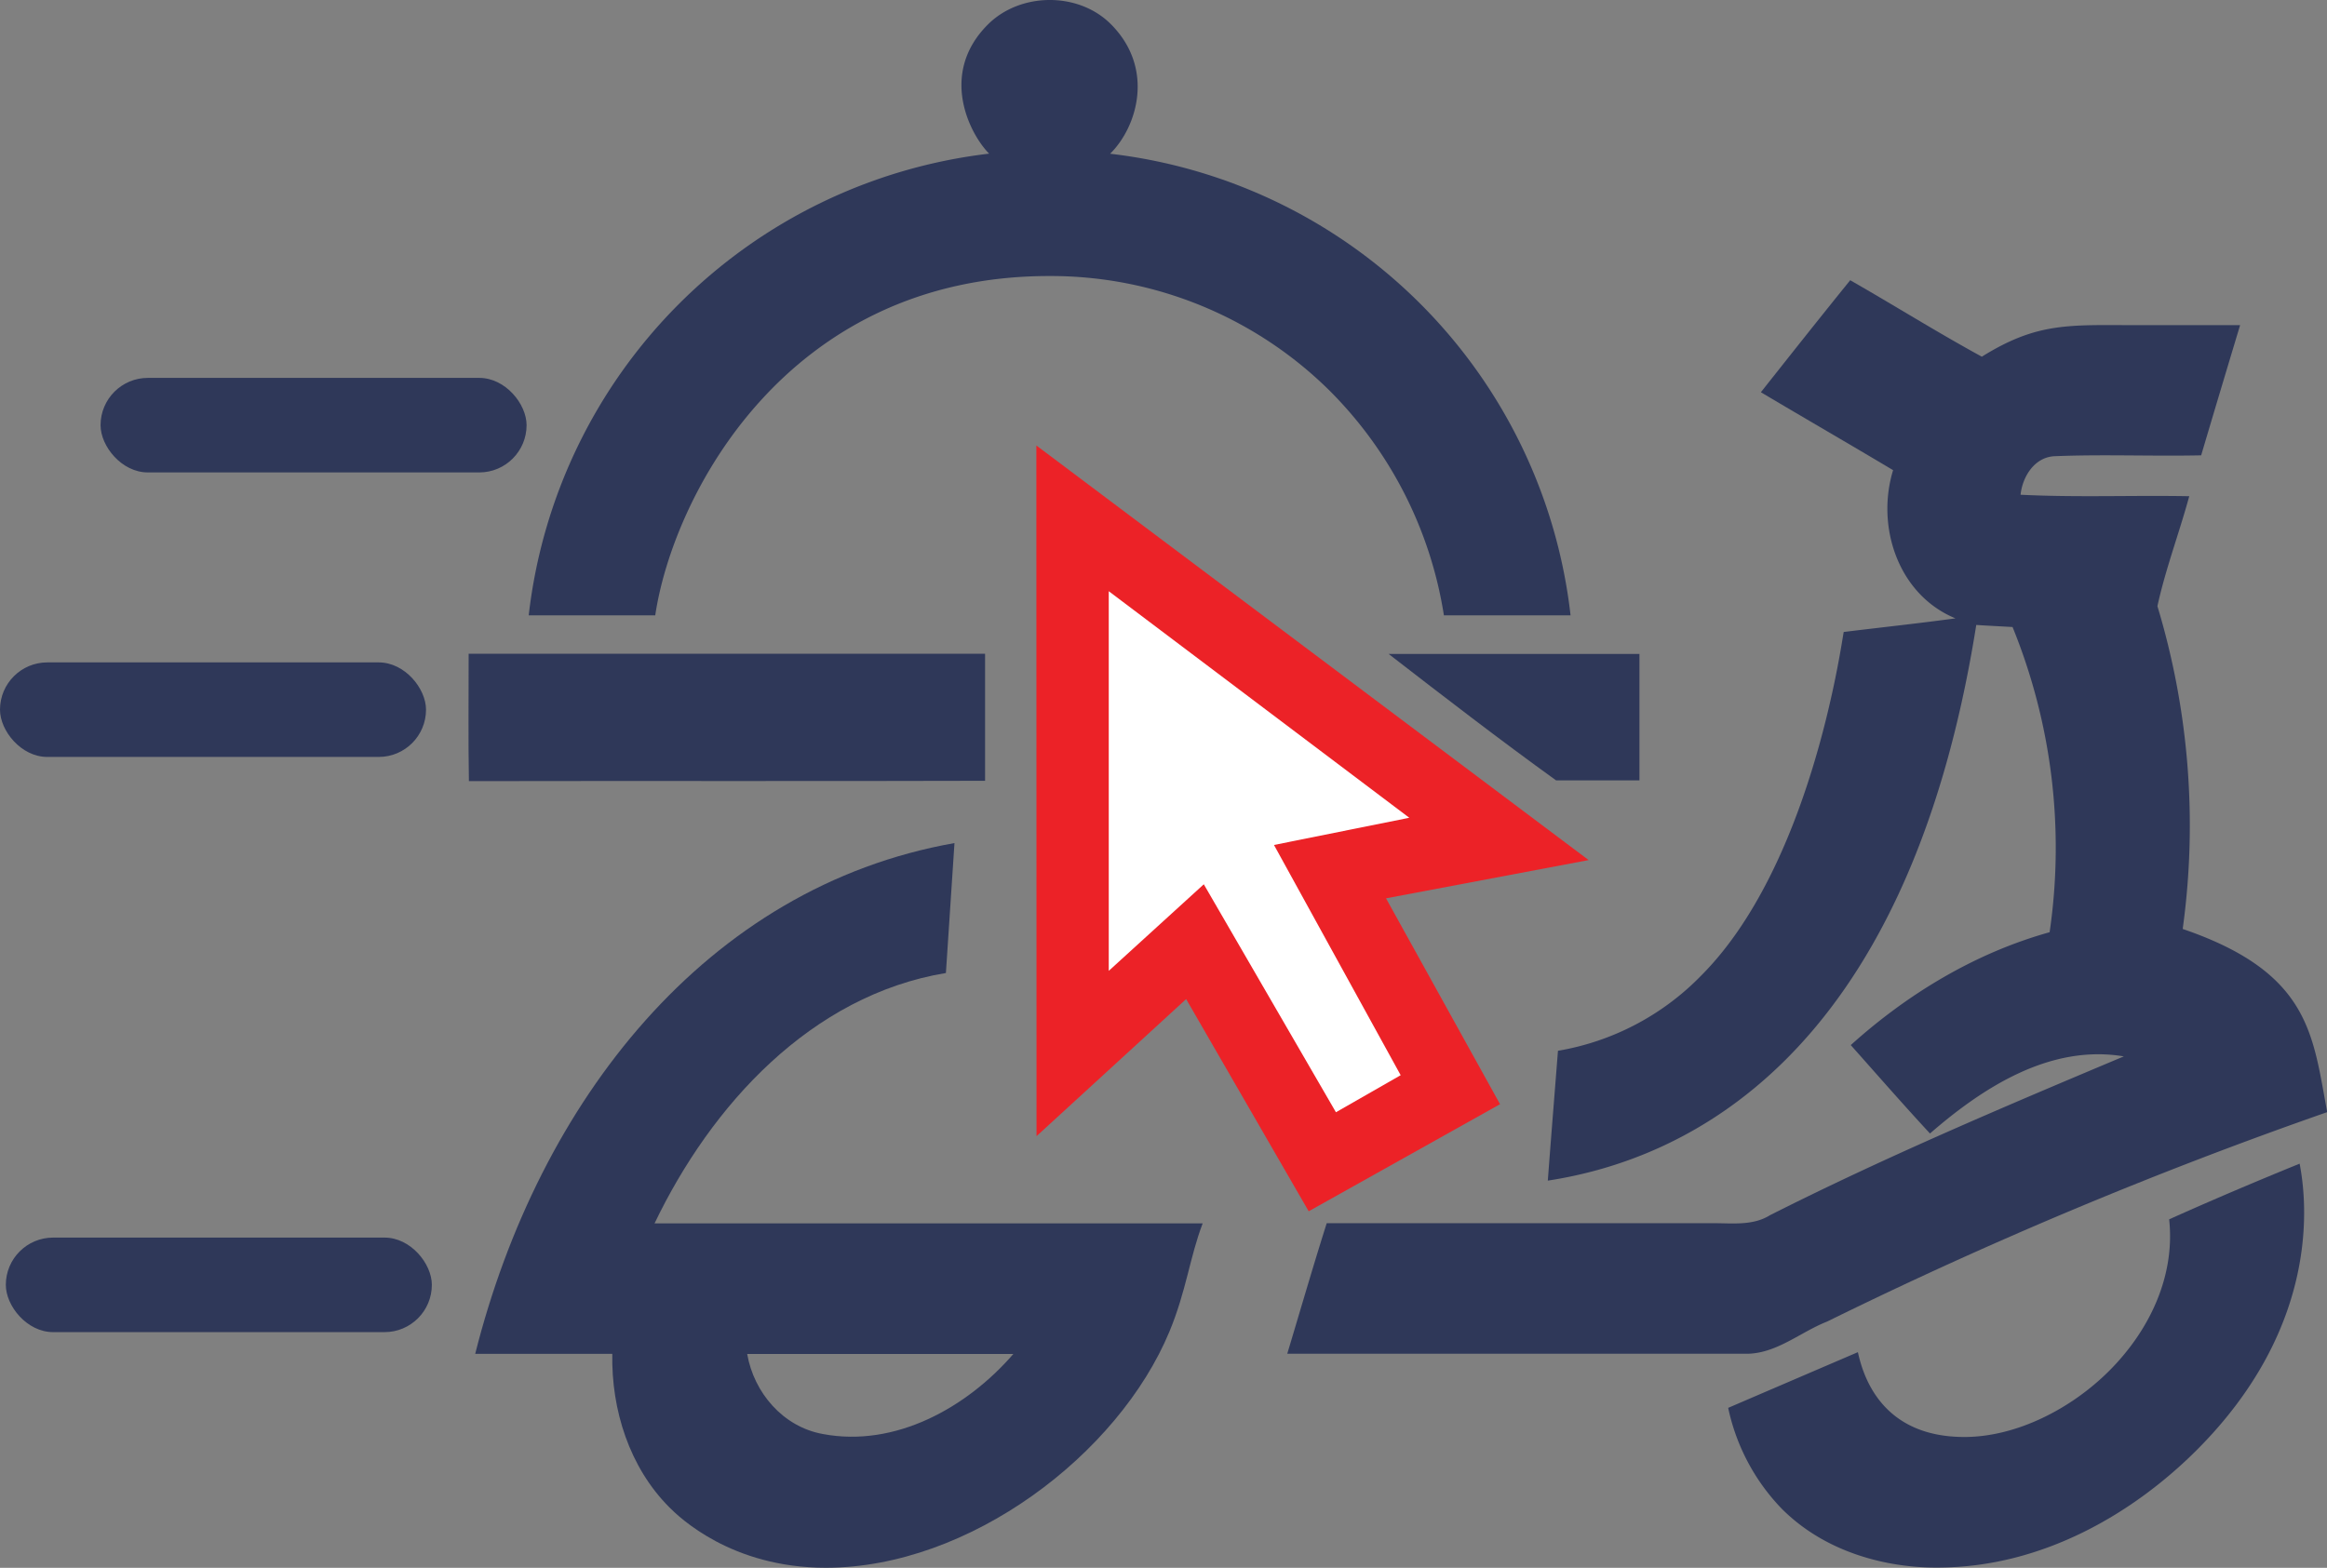
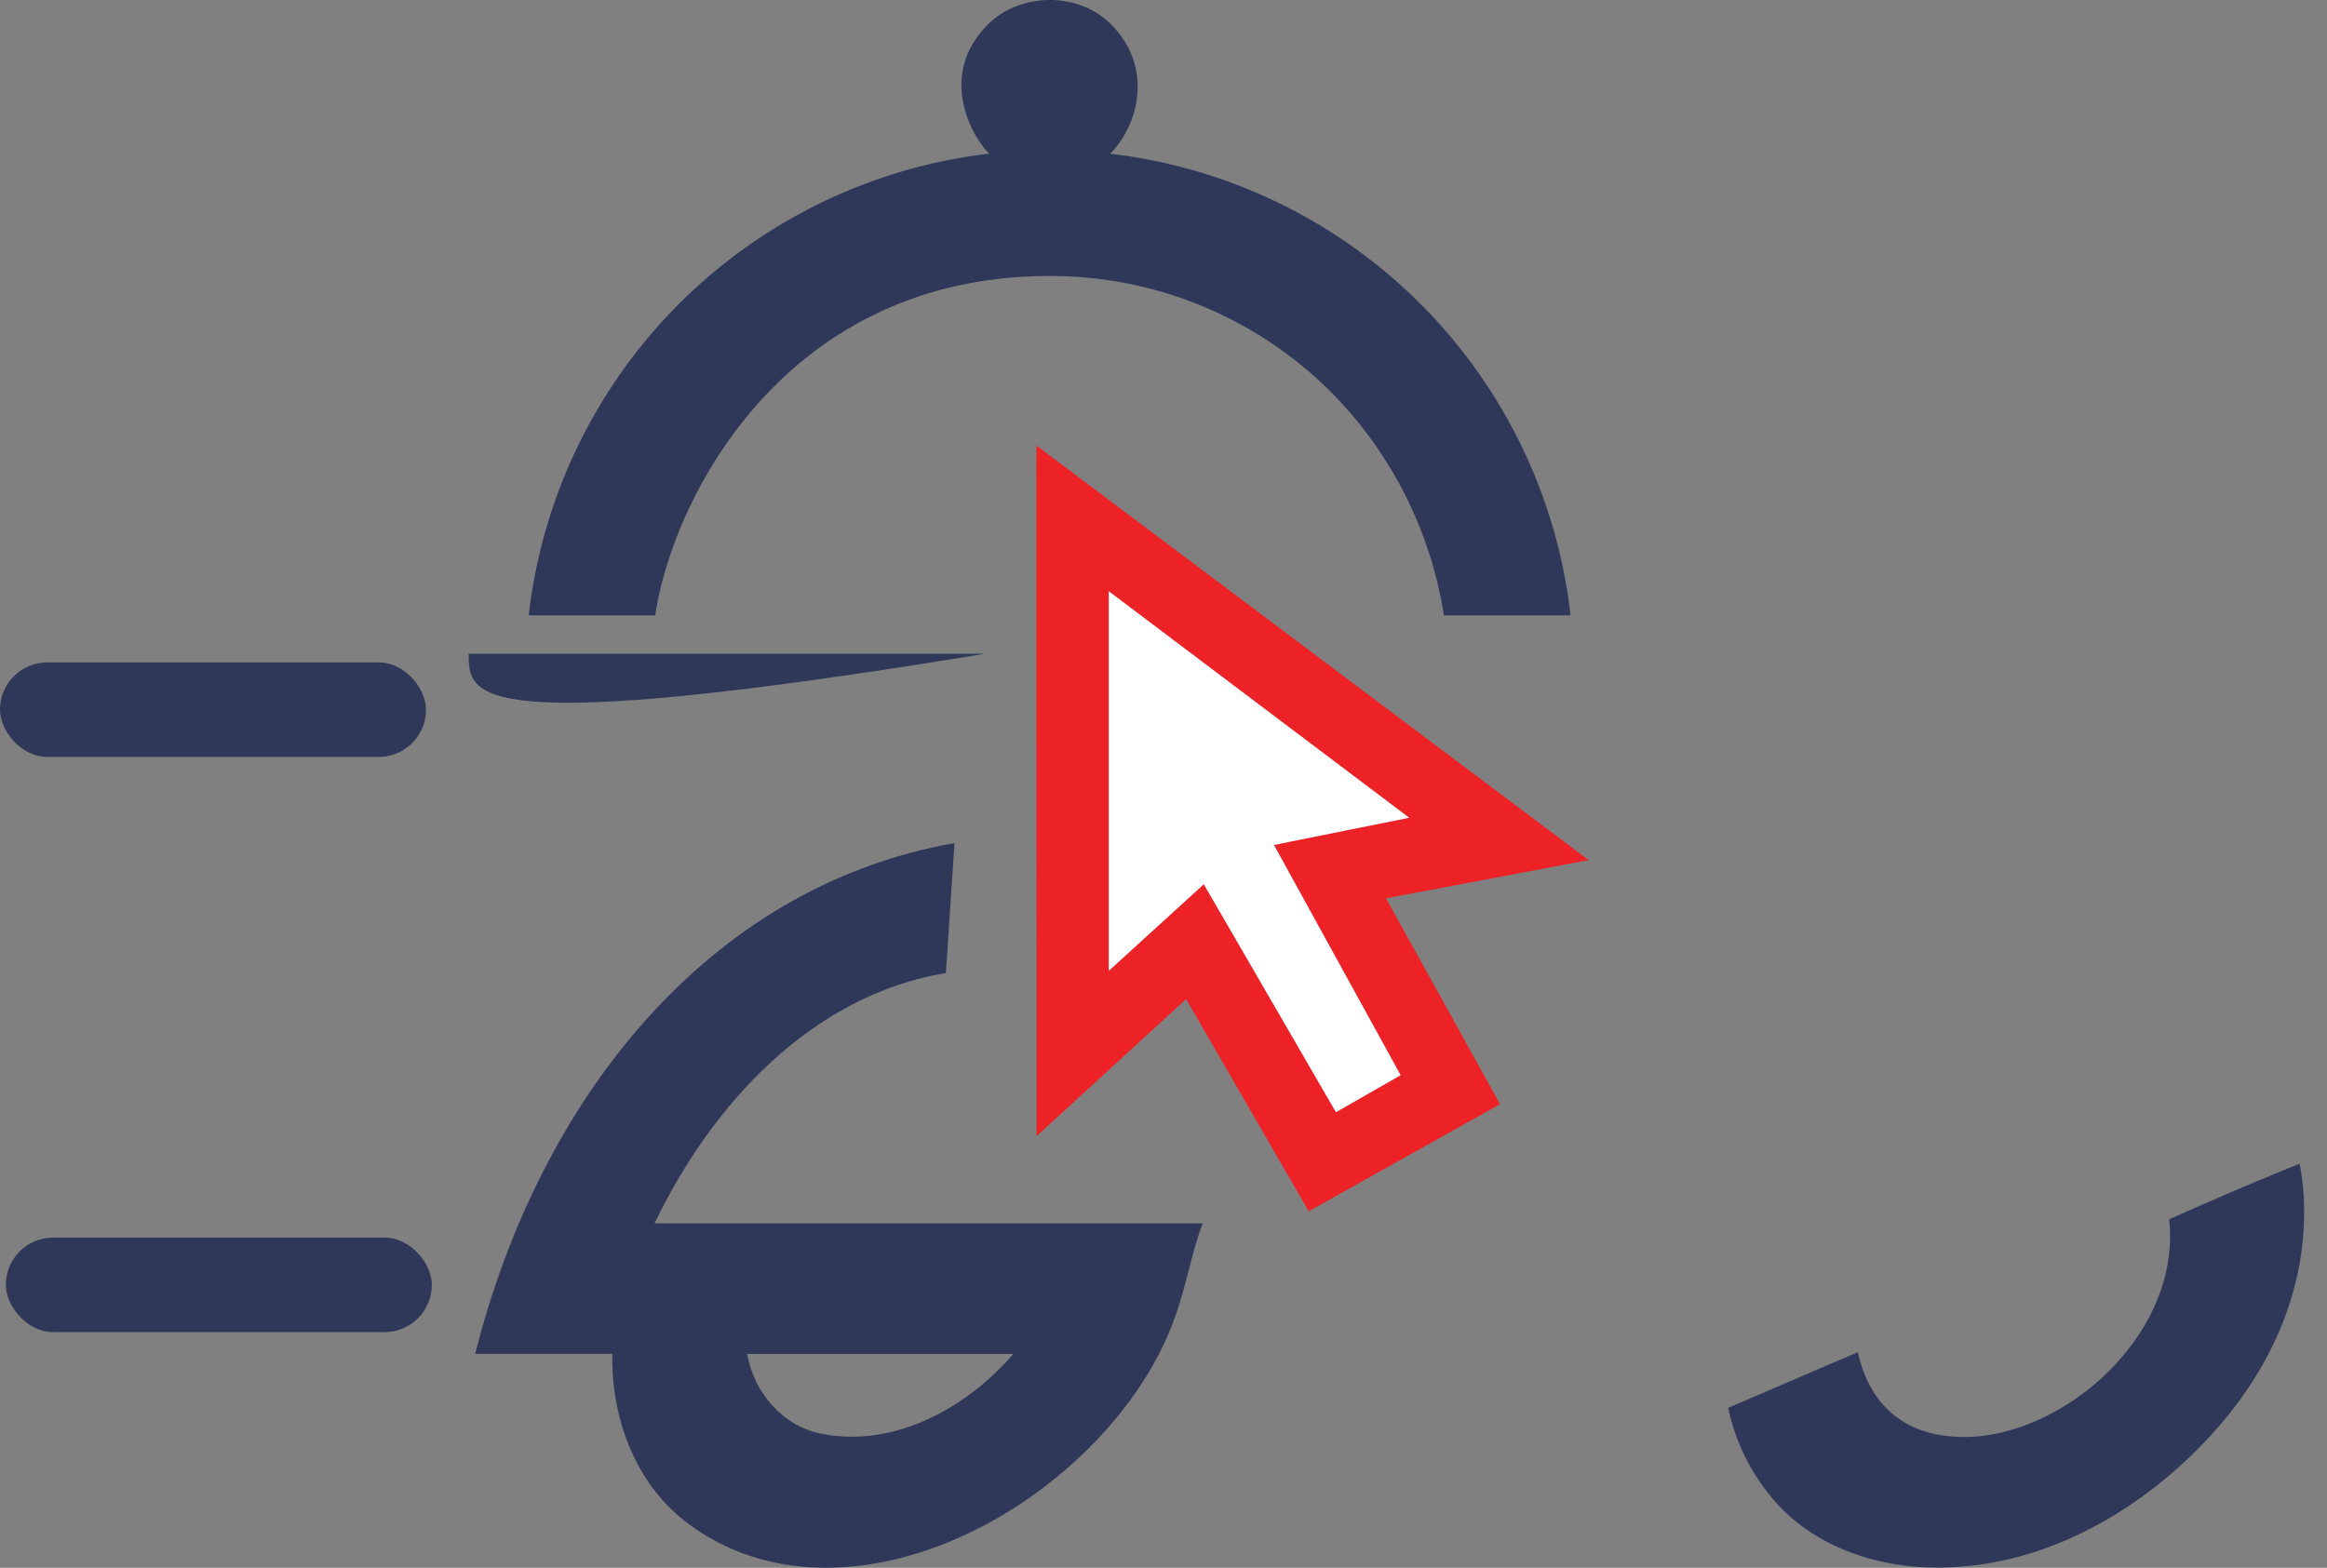
<svg xmlns="http://www.w3.org/2000/svg" viewBox="0 0 543.11 366.01">
  <rect x="0" y="0" width="543.11" height="366.01" fill="#808080" stroke="none" />
  <defs>
    <style>.cls-1{fill:#2f3859;}.cls-2{fill:#ec2227;}.cls-3{fill:#fff;}</style>
  </defs>
  <g id="Layer_2" data-name="Layer 2">
    <g id="Layer_2-2" data-name="Layer 2">
      <path class="cls-1" d="M230.56,5.73c7.54-7.54,21.09-7.71,28.7-.1,10.3,10.3,6.2,24-.16,30.26A122.38,122.38,0,0,1,366.56,143.65H337A94.91,94.91,0,0,0,310.5,91.38a92.45,92.45,0,0,0-65.64-26.94c-61.41,0-87.79,51.47-91.93,79.21H123.4A122.53,122.53,0,0,1,230.86,35.87C226.36,31.35,219.05,17.23,230.56,5.73Z" />
-       <path class="cls-1" d="M431.83,65.42c10.28,5.88,20.32,12.17,30.72,17.85,13.11-8.17,20.5-7.36,36.65-7.36,7.88,0,15.75,0,23.63,0q-4.58,15.19-9.09,30.39c-11.38.24-22.77-.26-34.15.2-4.71.18-7.55,4.73-8,9,13.11.65,26.23.1,39.37.34-2.34,8.59-5.54,17-7.43,25.67a176.86,176.86,0,0,1,5.9,75.36c29.79,10.18,30.33,24.7,33.73,42.76a1043.26,1043.26,0,0,0-116.73,48.9c-6.1,2.4-11.51,7.22-18.23,7.5H300.44c3.07-10.19,6-20.35,9.21-30.47H400c4.42,0,9.17.6,13.11-1.87,26.94-13.6,54.76-25.37,82.58-37.07-17.18-2.88-32.87,7.24-45.24,18-6.28-6.78-12.35-13.74-18.49-20.64,13.32-12,29.09-21.52,46.41-26.35a136.66,136.66,0,0,0-8.65-71.25c-2.84-.16-5.67-.3-8.47-.48-16.28,102.57-69.18,125-100,129.72.76-10.1,1.58-20.21,2.37-30.31A60.76,60.76,0,0,0,397,227.8c25.31-25.31,32.49-75.58,33.31-80.26,8.69-1.07,17.4-2,26.09-3.18-13.35-5.49-18.61-21.38-14.56-34.6-10.26-6.12-20.6-12.09-30.86-18.19C417.89,82.84,424.81,74.09,431.83,65.42Z" />
-       <path class="cls-1" d="M109.38,152.62H229.91c0,9.91,0,19.78,0,29.66-40.15.12-80.32,0-120.47.08C109.26,172.44,109.4,162.53,109.38,152.62Z" />
-       <path class="cls-1" d="M324.09,152.66h58.55v29.52H363.18C350,172.68,337,162.65,324.09,152.66Z" />
+       <path class="cls-1" d="M109.38,152.62H229.91C109.26,172.44,109.4,162.53,109.38,152.62Z" />
      <path class="cls-1" d="M222.77,196.82q-1,15.15-2,30.33c-31.48,5.23-54.76,30.85-68,58.45H280.7c-3,7.84-3.83,15.8-7.76,25.26C261.05,339.51,226.27,366,192.73,366c-22.06,0-34.23-11.83-36.49-14.09-9.33-9.33-13.59-22.8-13.33-35.85-10.68,0-21.36,0-32,0C125.73,257.18,164.8,207.06,222.77,196.82ZM174.39,316.09c1.57,9.05,8.37,17,17.62,18.68,16.94,3.22,33.68-6.17,44.5-18.68Z" />
      <path class="cls-1" d="M458.47,335.47c12.12,0,24.9-6.54,33.8-15.44,9.33-9.33,15.45-22,14-35.37,10.06-4.52,20.22-8.83,30.45-13,1.72,8.86,4.9,37.92-24,66.85-14.51,14.51-35.83,27.44-60.48,27.44-2.48,0-22.24.43-36.4-13.74a48.25,48.25,0,0,1-12.49-23.54q15.12-6.5,30.27-13C434.71,320.53,438.68,335.47,458.47,335.47Z" />
      <path class="cls-2" d="M241.88,104l128.9,96.79-47.29,8.93,26.61,48.06-44.66,25-28.6-49.54-34.92,32Z" />
      <rect class="cls-1" x="1.36" y="288.92" width="99.43" height="22.07" rx="11.04" />
      <rect class="cls-1" y="154.64" width="99.43" height="22.07" rx="11.04" />
-       <rect class="cls-1" x="23.47" y="88.22" width="99.43" height="22.07" rx="11.04" />
      <polygon class="cls-3" points="258.78 138.02 328.92 190.91 297.34 197.26 326.91 251.01 311.8 259.66 280.96 206.44 258.78 226.65 258.78 138.02" />
    </g>
  </g>
</svg>